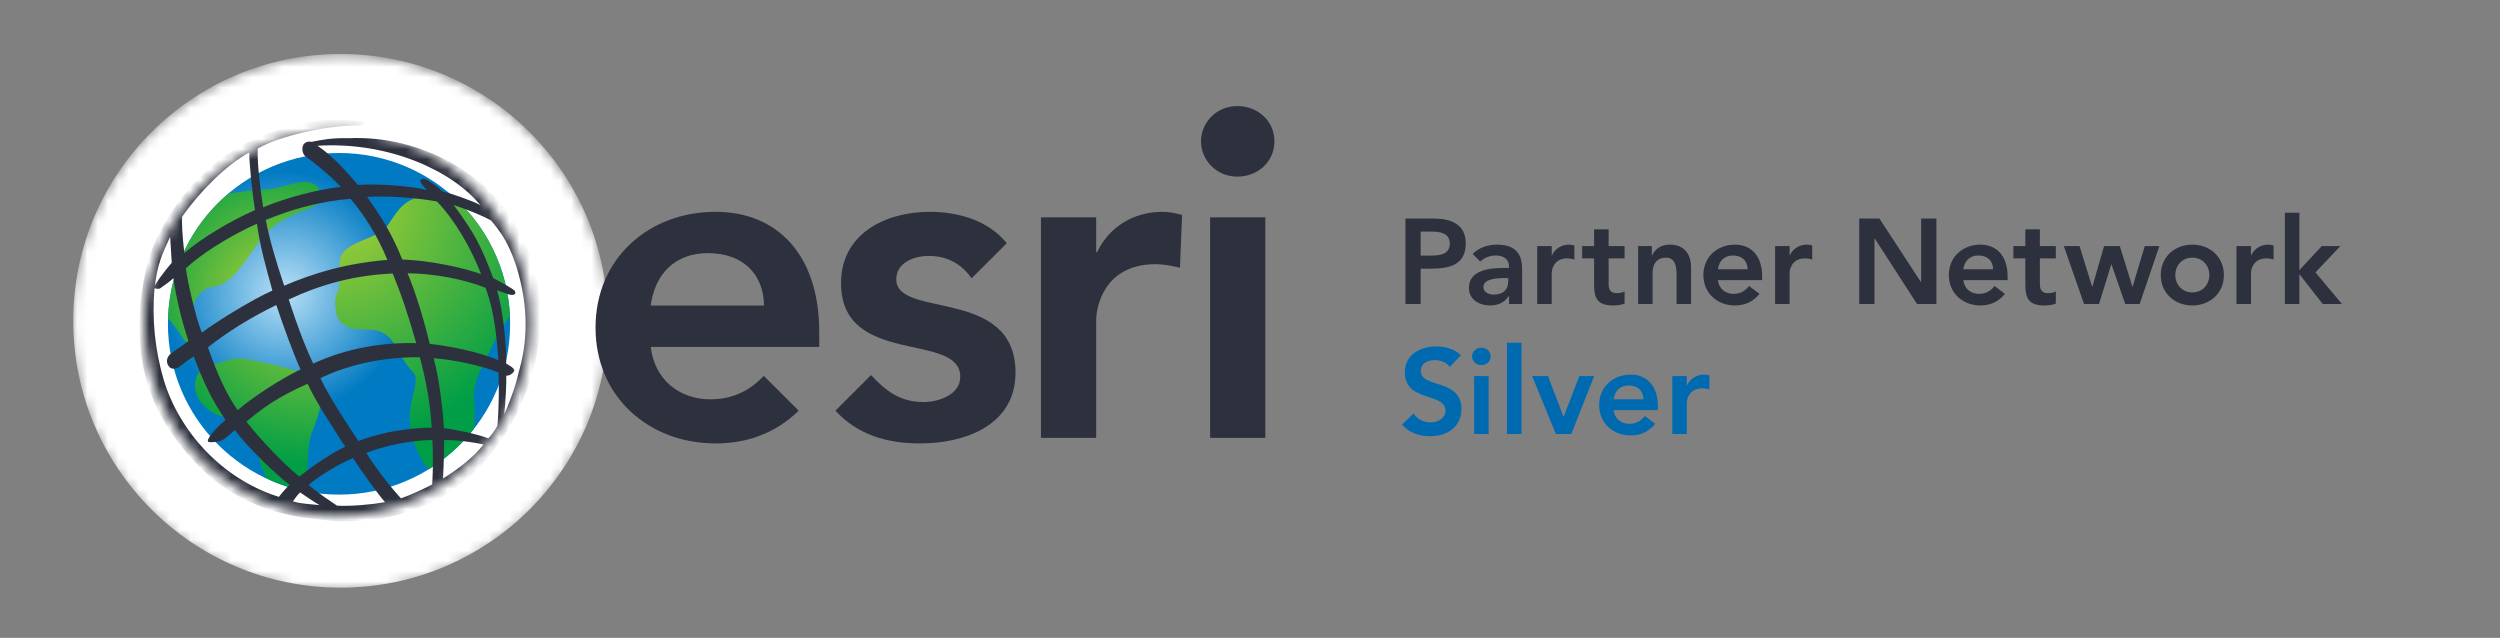
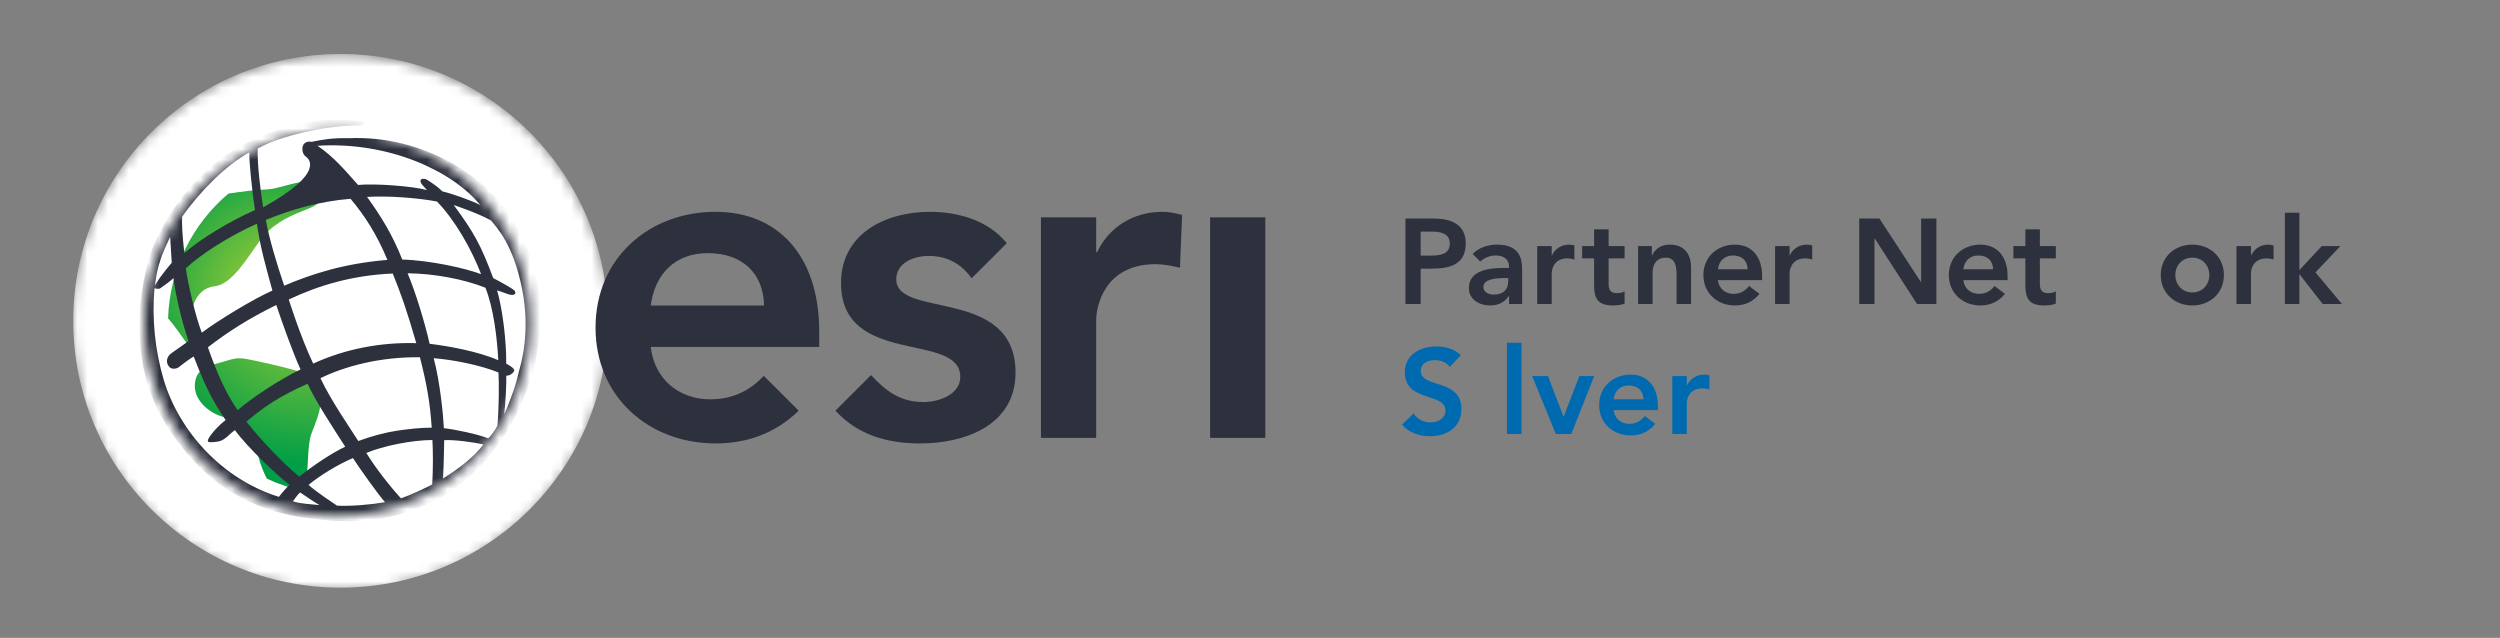
<svg xmlns="http://www.w3.org/2000/svg" width="243" height="62" viewBox="0 0 243 62" fill="none">
  <rect x="0" y="0" width="243" height="62" fill="#808080" stroke="none" />
  <mask id="mask0" mask-type="alpha" maskUnits="userSpaceOnUse" x="7" y="5" width="53" height="53">
    <path d="M33.099 57.409C47.495 57.409 59.165 45.759 59.165 31.387C59.165 17.015 47.495 5.364 33.099 5.364C18.703 5.364 7.033 17.015 7.033 31.387C7.033 45.759 18.703 57.409 33.099 57.409Z" fill="url(#paint0_radial)" />
  </mask>
  <g mask="url(#mask0)">
    <path d="M33.099 57.12C47.448 57.12 59.08 45.508 59.08 31.183C59.08 16.859 47.448 5.247 33.099 5.247C18.751 5.247 7.119 16.859 7.119 31.183C7.119 45.508 18.751 57.12 33.099 57.12Z" fill="white" />
  </g>
  <mask id="mask1" mask-type="alpha" maskUnits="userSpaceOnUse" x="14" y="12" width="38" height="39">
    <path d="M32.781 50.182C43.15 50.182 51.555 41.791 51.555 31.44C51.555 21.089 43.15 12.698 32.781 12.698C22.413 12.698 14.008 21.089 14.008 31.44C14.008 41.791 22.413 50.182 32.781 50.182Z" fill="url(#paint1_radial)" />
  </mask>
  <g mask="url(#mask1)">
    <path d="M32.781 50.555C43.439 50.555 52.079 41.929 52.079 31.289C52.079 20.649 43.439 12.024 32.781 12.024C22.123 12.024 13.483 20.649 13.483 31.289C13.483 41.929 22.123 50.555 32.781 50.555Z" fill="white" />
-     <path d="M32.953 48.077C42.138 48.077 49.584 40.644 49.584 31.475C49.584 22.305 42.138 14.872 32.953 14.872C23.769 14.872 16.323 22.305 16.323 31.475C16.323 40.644 23.769 48.077 32.953 48.077Z" fill="url(#paint2_radial)" />
    <path d="M18.835 32.937C18.08 30.396 18.953 28.017 20.841 27.83C22.533 27.66 23.986 25.148 25.18 23.498C27.633 20.109 31.405 20.672 31.217 18.978C30.673 16.492 27.794 18.339 25.934 18.411C24.652 18.463 23.424 18.635 22.2 18.816C18.729 21.755 16.489 26.09 16.338 30.953C17.318 31.985 18.612 34.313 20.105 35.662C20.302 35.573 20.519 35.5 20.747 35.43C20.012 34.582 18.988 33.457 18.835 32.937Z" fill="url(#paint3_radial)" />
    <path d="M30.274 42.142C31.153 39.857 31.65 38.852 30.462 36.495C27.849 35.757 27.056 35.524 24.424 34.986C23.051 34.707 23.001 34.779 21.457 35.228C21.212 35.299 20.973 35.361 20.746 35.43C20.541 35.487 20.381 35.566 20.104 35.662C19.494 35.935 19.051 36.351 18.948 37.24C18.764 38.855 20.299 40.12 21.593 40.49C23.236 40.958 23.374 40.411 24.234 41.573C24.837 42.384 24.955 43.893 25.261 44.885C25.435 45.44 25.666 45.989 25.944 46.53C27.119 47.075 28.364 47.491 29.668 47.752C29.992 45.84 29.844 43.259 30.274 42.142Z" fill="url(#paint4_radial)" />
-     <path d="M49.568 30.732C49.365 26.149 47.303 22.048 44.113 19.165C43.814 19.246 43.433 19.261 42.913 19.167C39.455 18.54 38.64 20.555 37.632 21.992C36.862 23.09 34.159 23.391 33.293 24.629C32.617 25.593 33.314 27.489 32.725 28.584C32.454 29.087 32.579 30.549 32.911 31.026C33.951 32.54 35.679 31.698 36.981 32.244C38.567 32.904 38.749 34.742 40.067 36.088C41.383 37.435 38.384 39.508 40.832 44.403C41.096 44.931 41.4 45.316 41.727 45.579C43.384 44.55 44.844 43.239 46.042 41.71C46.414 39.237 45.575 38.446 46.623 36.185C47.27 34.789 48.374 32.372 49.568 30.732Z" fill="url(#paint5_radial)" />
-     <path d="M27.623 27.768C30.453 26.567 33.522 25.608 37.657 25.261C36.604 22.736 35.441 20.955 34.073 19.323C31.022 19.568 28.239 20.386 25.833 21.38C26.189 23.251 26.855 25.512 27.623 27.768ZM40.816 34.725C36.903 34.678 33.485 35.613 31.149 36.76C32.137 38.887 34.096 41.707 34.827 42.868C36.101 42.393 37.467 42.038 38.529 41.874C39.591 41.709 41.006 41.554 41.965 41.571C41.791 39.094 41.502 37.422 40.816 34.725ZM30.441 35.341C33.571 33.906 37.005 33.259 40.463 33.353C39.519 30.088 38.978 28.572 38.175 26.587C34.334 26.752 31.054 27.699 28.068 29.111C28.068 29.11 29.167 32.643 30.441 35.341ZM42.466 19.582C40.55 19.234 37.751 19.013 35.676 19.14C37.091 21.096 38.129 22.8 39.104 25.23C41.73 25.294 45.296 26.076 46.761 26.651C45.887 24.326 44.227 21.376 42.466 19.582ZM48.435 35.015C48.317 32.857 47.985 29.975 47.185 27.969C45.061 27.119 42.161 26.587 39.617 26.564C40.4 28.392 41.314 31.449 41.761 33.417C43.599 33.637 46.479 34.157 48.435 35.015ZM46.68 19.931C43.945 16.587 37.751 13.74 30.857 14.168C32.397 15.184 33.68 16.713 34.802 17.976C36.524 17.818 40.14 18.099 41.501 18.476C41.268 18.203 40.985 17.931 40.912 17.771C40.719 17.357 41.184 17.268 41.555 17.505C42.026 17.806 42.572 18.166 43.002 18.605C43.802 18.783 45.77 19.456 46.68 19.931ZM49.984 36.034C49.904 36.303 49.433 36.57 49.211 36.505C49.244 36.98 49.134 39.348 49.009 40.263C49.335 39.585 49.967 37.91 50.155 37.203L50.421 36.162C50.688 35.276 51.546 32.218 50.767 28.194C49.903 23.726 48.283 22.131 47.719 21.421C46.281 20.64 44.103 19.931 44.103 19.931C46.076 22.599 46.758 23.854 47.938 27.028C48.623 27.383 49.867 28.069 50.02 28.257C50.144 28.407 50.147 28.673 49.756 28.669C49.433 28.666 48.803 28.356 48.318 28.227C48.836 29.957 49.236 33.188 49.205 35.353C49.204 35.353 50.061 35.767 49.984 36.034ZM47.467 42.611C47.749 42.329 48.176 41.73 48.341 41.379C48.506 39.962 48.511 37.052 48.452 36.204C46.738 35.511 44.087 34.961 42.154 34.82C42.782 37.123 43.098 40.514 43.145 41.619C44.072 41.713 46.415 42.186 47.467 42.611ZM43.064 46.507C44.566 45.574 45.974 44.5 46.996 43.21C46.116 42.988 44.15 42.724 43.175 42.784C43.175 42.785 43.145 45.118 43.064 46.507ZM38.971 48.435C39.717 48.195 41.616 47.335 42.012 47.076C42.106 45.547 42.089 43.809 42.029 42.77C40.03 42.77 37.217 43.353 35.606 44.028C36.541 45.53 37.831 47.187 38.971 48.435ZM29.994 47.128C30.552 47.69 32.765 49.152 32.765 49.152C34.235 49.216 36.094 49.044 37.422 48.811C36.69 47.98 34.863 45.396 34.307 44.526C32.892 45.118 31.101 46.209 29.994 47.128ZM23.948 40.98C25.354 42.782 27.557 45.069 29.09 46.331C30.543 45.168 32.186 44.08 33.554 43.417C32.375 41.588 30.629 38.934 29.9 37.304C27.282 38.462 25.796 39.434 23.948 40.98ZM20.208 33.755C21.102 36.31 21.969 38.258 23.101 39.866C24.424 38.716 27.141 36.902 29.214 35.908C28.532 34.441 27.545 31.698 26.855 29.647C24.183 30.956 22.187 32.232 20.208 33.755ZM18.06 26.088C18.274 27.56 18.981 30.727 19.616 32.335C21.125 31.2 24.546 29.095 26.478 28.244C25.802 25.783 25.345 24.229 24.969 21.746C22.234 22.957 19.344 24.844 18.06 26.088ZM17.729 20.854C17.634 21.596 17.733 22.965 17.919 24.598C19.428 23.251 22.345 21.491 24.781 20.418C24.499 18.564 24.199 15.607 24.23 14.818C21.975 16.054 19.5 18.536 17.688 21.081L17.729 20.854ZM25.064 13.366C28.307 12.026 31.461 11.29 35.102 11.786C35.508 11.842 35.475 12.185 35.044 12.188L34.53 12.202C31.596 12.246 27.281 13.178 25.047 14.439C25 15.926 25.282 18.288 25.581 20.15C27.611 19.297 30.746 18.422 33.129 18.162C31.778 16.727 29.936 15.37 29.718 15.213C29.496 15.055 29.388 14.787 29.388 14.439C29.418 13.793 29.976 13.712 30.273 13.788C31.266 13.595 32.251 13.381 33.928 13.431C41.027 13.12 47.511 17.127 49.984 21.696C56.253 31.594 49.986 45.248 41.777 48.885C38.267 50.441 35.256 51.111 29.706 50.34C24.146 49.563 19.599 46.85 16.071 41.145C11.722 34.117 14.169 25.93 14.781 24.211C17.401 18.05 21.693 14.783 25.064 13.366ZM16.693 25.546C16.622 24.481 16.538 23.021 16.538 23.021C15.754 24.723 15.285 25.748 15.066 27.736C15.614 26.765 16.693 25.546 16.693 25.546ZM28.146 47.123C26.966 46.245 24.048 43.48 22.838 41.814C22.393 42.075 21.897 42.785 21.253 42.909C20.999 42.956 20.431 43.024 20.262 42.956C20.095 42.885 20.299 42.53 20.484 42.293C20.797 41.881 21.257 41.351 21.929 40.828C20.491 38.722 19.805 37.186 18.829 34.647C18.264 34.999 17.851 35.312 17.357 35.705C17.192 35.836 16.735 35.919 16.515 35.719C16.11 35.359 16.105 34.725 16.67 34.323C16.903 34.156 18.054 33.364 18.32 33.141C17.614 31.107 17.023 28.429 16.866 27.04C16.394 27.452 15.731 27.918 15.544 28.044C15.276 28.12 15.097 28.032 15.02 28.02C14.751 30.899 15.062 34.069 15.919 36.932C17.393 41.856 21.527 46.549 27.109 48.295C27.238 48.101 27.878 47.36 28.146 47.123ZM31.054 49.095C30.503 48.78 29.813 48.291 29.169 47.864C28.902 48.101 28.686 48.447 28.472 48.727C29.209 48.977 30.206 48.999 31.054 49.095Z" fill="#2D313D" />
+     <path d="M27.623 27.768C30.453 26.567 33.522 25.608 37.657 25.261C36.604 22.736 35.441 20.955 34.073 19.323C31.022 19.568 28.239 20.386 25.833 21.38C26.189 23.251 26.855 25.512 27.623 27.768ZM40.816 34.725C36.903 34.678 33.485 35.613 31.149 36.76C32.137 38.887 34.096 41.707 34.827 42.868C36.101 42.393 37.467 42.038 38.529 41.874C39.591 41.709 41.006 41.554 41.965 41.571C41.791 39.094 41.502 37.422 40.816 34.725ZM30.441 35.341C33.571 33.906 37.005 33.259 40.463 33.353C39.519 30.088 38.978 28.572 38.175 26.587C34.334 26.752 31.054 27.699 28.068 29.111C28.068 29.11 29.167 32.643 30.441 35.341ZM42.466 19.582C40.55 19.234 37.751 19.013 35.676 19.14C37.091 21.096 38.129 22.8 39.104 25.23C41.73 25.294 45.296 26.076 46.761 26.651C45.887 24.326 44.227 21.376 42.466 19.582ZM48.435 35.015C48.317 32.857 47.985 29.975 47.185 27.969C45.061 27.119 42.161 26.587 39.617 26.564C40.4 28.392 41.314 31.449 41.761 33.417C43.599 33.637 46.479 34.157 48.435 35.015ZM46.68 19.931C43.945 16.587 37.751 13.74 30.857 14.168C32.397 15.184 33.68 16.713 34.802 17.976C36.524 17.818 40.14 18.099 41.501 18.476C41.268 18.203 40.985 17.931 40.912 17.771C40.719 17.357 41.184 17.268 41.555 17.505C42.026 17.806 42.572 18.166 43.002 18.605C43.802 18.783 45.77 19.456 46.68 19.931ZM49.984 36.034C49.904 36.303 49.433 36.57 49.211 36.505C49.244 36.98 49.134 39.348 49.009 40.263C49.335 39.585 49.967 37.91 50.155 37.203L50.421 36.162C50.688 35.276 51.546 32.218 50.767 28.194C49.903 23.726 48.283 22.131 47.719 21.421C46.281 20.64 44.103 19.931 44.103 19.931C46.076 22.599 46.758 23.854 47.938 27.028C48.623 27.383 49.867 28.069 50.02 28.257C50.144 28.407 50.147 28.673 49.756 28.669C49.433 28.666 48.803 28.356 48.318 28.227C48.836 29.957 49.236 33.188 49.205 35.353C49.204 35.353 50.061 35.767 49.984 36.034ZM47.467 42.611C47.749 42.329 48.176 41.73 48.341 41.379C48.506 39.962 48.511 37.052 48.452 36.204C46.738 35.511 44.087 34.961 42.154 34.82C42.782 37.123 43.098 40.514 43.145 41.619C44.072 41.713 46.415 42.186 47.467 42.611ZM43.064 46.507C44.566 45.574 45.974 44.5 46.996 43.21C46.116 42.988 44.15 42.724 43.175 42.784C43.175 42.785 43.145 45.118 43.064 46.507ZM38.971 48.435C39.717 48.195 41.616 47.335 42.012 47.076C42.106 45.547 42.089 43.809 42.029 42.77C40.03 42.77 37.217 43.353 35.606 44.028C36.541 45.53 37.831 47.187 38.971 48.435ZM29.994 47.128C30.552 47.69 32.765 49.152 32.765 49.152C34.235 49.216 36.094 49.044 37.422 48.811C36.69 47.98 34.863 45.396 34.307 44.526C32.892 45.118 31.101 46.209 29.994 47.128ZM23.948 40.98C25.354 42.782 27.557 45.069 29.09 46.331C30.543 45.168 32.186 44.08 33.554 43.417C32.375 41.588 30.629 38.934 29.9 37.304C27.282 38.462 25.796 39.434 23.948 40.98ZM20.208 33.755C21.102 36.31 21.969 38.258 23.101 39.866C24.424 38.716 27.141 36.902 29.214 35.908C28.532 34.441 27.545 31.698 26.855 29.647C24.183 30.956 22.187 32.232 20.208 33.755ZM18.06 26.088C18.274 27.56 18.981 30.727 19.616 32.335C21.125 31.2 24.546 29.095 26.478 28.244C25.802 25.783 25.345 24.229 24.969 21.746C22.234 22.957 19.344 24.844 18.06 26.088ZM17.729 20.854C17.634 21.596 17.733 22.965 17.919 24.598C19.428 23.251 22.345 21.491 24.781 20.418C24.499 18.564 24.199 15.607 24.23 14.818C21.975 16.054 19.5 18.536 17.688 21.081L17.729 20.854ZM25.064 13.366C28.307 12.026 31.461 11.29 35.102 11.786C35.508 11.842 35.475 12.185 35.044 12.188L34.53 12.202C31.596 12.246 27.281 13.178 25.047 14.439C25 15.926 25.282 18.288 25.581 20.15C31.778 16.727 29.936 15.37 29.718 15.213C29.496 15.055 29.388 14.787 29.388 14.439C29.418 13.793 29.976 13.712 30.273 13.788C31.266 13.595 32.251 13.381 33.928 13.431C41.027 13.12 47.511 17.127 49.984 21.696C56.253 31.594 49.986 45.248 41.777 48.885C38.267 50.441 35.256 51.111 29.706 50.34C24.146 49.563 19.599 46.85 16.071 41.145C11.722 34.117 14.169 25.93 14.781 24.211C17.401 18.05 21.693 14.783 25.064 13.366ZM16.693 25.546C16.622 24.481 16.538 23.021 16.538 23.021C15.754 24.723 15.285 25.748 15.066 27.736C15.614 26.765 16.693 25.546 16.693 25.546ZM28.146 47.123C26.966 46.245 24.048 43.48 22.838 41.814C22.393 42.075 21.897 42.785 21.253 42.909C20.999 42.956 20.431 43.024 20.262 42.956C20.095 42.885 20.299 42.53 20.484 42.293C20.797 41.881 21.257 41.351 21.929 40.828C20.491 38.722 19.805 37.186 18.829 34.647C18.264 34.999 17.851 35.312 17.357 35.705C17.192 35.836 16.735 35.919 16.515 35.719C16.11 35.359 16.105 34.725 16.67 34.323C16.903 34.156 18.054 33.364 18.32 33.141C17.614 31.107 17.023 28.429 16.866 27.04C16.394 27.452 15.731 27.918 15.544 28.044C15.276 28.12 15.097 28.032 15.02 28.02C14.751 30.899 15.062 34.069 15.919 36.932C17.393 41.856 21.527 46.549 27.109 48.295C27.238 48.101 27.878 47.36 28.146 47.123ZM31.054 49.095C30.503 48.78 29.813 48.291 29.169 47.864C28.902 48.101 28.686 48.447 28.472 48.727C29.209 48.977 30.206 48.999 31.054 49.095Z" fill="#2D313D" />
    <path d="M45.502 48.553V48.224H47.182V48.553H46.536V50.193H46.146V48.553H45.502ZM48.081 48.223L48.585 49.633L49.093 48.223H49.653V50.193H49.292V48.604L48.746 50.193H48.43L47.879 48.604V50.193H47.517V48.223H48.081Z" fill="#2D313D" />
  </g>
-   <path d="M120.259 10.31C122.298 10.31 123.875 11.787 123.875 13.737C123.875 15.69 122.298 17.167 120.259 17.167C118.219 17.167 116.737 15.545 116.737 13.737C116.739 11.93 118.219 10.31 120.259 10.31Z" fill="#2D313D" />
  <path d="M122.989 21.125H117.621V42.563H122.989V21.125Z" fill="#2D313D" />
  <path d="M114.899 20.896C114.277 20.722 113.656 20.588 112.992 20.588C110.169 20.588 107.798 22.062 106.634 24.516H106.55V21.125H101.18V42.563H106.55V31.082C106.55 29.924 107.263 25.679 112.32 25.679C113.098 25.679 113.873 25.832 114.691 26.027L114.899 20.896Z" fill="#2D313D" />
  <path d="M74.242 36.537C72.978 37.866 71.356 38.813 69.028 38.813C66.029 38.813 63.612 36.887 63.253 33.72H79.629V32.246C79.629 24.787 75.561 20.588 69.561 20.588C63.075 20.588 57.886 25.098 57.886 31.844C57.886 38.587 63.075 43.101 69.561 43.101C72.52 43.101 75.306 42.182 77.631 39.919L74.242 36.537ZM68.802 24.605C72.156 24.605 74.216 26.575 74.263 29.697H63.252C63.656 26.614 65.625 24.605 68.802 24.605Z" fill="#2D313D" />
  <path d="M87.117 27.155C87.117 25.545 88.819 24.876 90.253 24.876C92.076 24.876 93.415 25.628 94.442 27.048L97.858 23.642C96.09 21.438 93.159 20.589 90.386 20.589C86.044 20.589 81.748 22.73 81.748 27.513C81.748 35.688 93.338 32.202 93.338 36.623C93.338 38.319 91.325 39.079 89.759 39.079C87.482 39.079 86.054 37.969 84.669 36.455L81.201 39.917C83.379 42.272 86.195 43.101 89.446 43.101C93.83 43.101 98.71 41.313 98.71 36.219C98.71 27.867 87.117 30.996 87.117 27.155Z" fill="#2D313D" />
  <path d="M136.608 21.243H139.405C141.015 21.243 142.472 21.806 142.472 23.648C142.472 25.736 140.909 26.113 139.146 26.113H138.089V29.549H136.608V21.243ZM138.984 24.844C139.829 24.844 140.921 24.797 140.921 23.671C140.921 22.649 139.946 22.509 139.146 22.509H138.089V24.844H138.984Z" fill="#2D313D" />
  <path d="M146.679 28.776H146.644C146.246 29.409 145.587 29.691 144.836 29.691C143.788 29.691 142.778 29.116 142.778 28.002C142.778 26.172 144.918 26.043 146.328 26.043H146.679V25.89C146.679 25.198 146.14 24.834 145.387 24.834C144.801 24.834 144.258 25.068 143.882 25.421L143.144 24.681C143.765 24.048 144.648 23.778 145.54 23.778C147.951 23.778 147.951 25.513 147.951 26.312V29.551H146.679V28.776ZM146.597 27.027H146.305C145.528 27.027 144.189 27.086 144.189 27.896C144.189 28.413 144.718 28.635 145.175 28.635C146.14 28.635 146.597 28.131 146.597 27.345V27.027Z" fill="#2D313D" />
  <path d="M149.417 23.919H150.827V24.809H150.851C151.158 24.164 151.781 23.777 152.521 23.777C152.697 23.777 152.862 23.812 153.027 23.859V25.22C152.792 25.161 152.568 25.114 152.345 25.114C151.017 25.114 150.828 26.228 150.828 26.534V29.549H149.418V23.919H149.417Z" fill="#2D313D" />
  <path d="M153.784 25.115V23.919H154.947V22.288H156.358V23.919H157.909V25.115H156.358V27.579C156.358 28.143 156.523 28.494 157.143 28.494C157.391 28.494 157.732 28.447 157.909 28.32V29.504C157.615 29.644 157.121 29.691 156.793 29.691C155.301 29.691 154.947 29.022 154.947 27.696V25.115H153.784Z" fill="#2D313D" />
  <path d="M159.223 23.919H160.562V24.821H160.586C160.845 24.258 161.374 23.778 162.314 23.778C163.831 23.778 164.372 24.846 164.372 25.996V29.551H162.962V26.7C162.962 26.078 162.915 25.045 161.926 25.045C160.998 25.045 160.634 25.725 160.634 26.476V29.551H159.224V23.919H159.223Z" fill="#2D313D" />
  <path d="M166.98 27.227C167.074 28.06 167.708 28.564 168.496 28.564C169.2 28.564 169.659 28.236 170.012 27.801L171.022 28.564C170.365 29.374 169.53 29.691 168.637 29.691C166.933 29.691 165.569 28.506 165.569 26.735C165.569 24.962 166.933 23.778 168.637 23.778C170.212 23.778 171.28 24.88 171.28 26.841V27.227H166.98ZM169.871 26.17C169.859 25.35 169.318 24.834 168.438 24.834C167.605 24.834 167.087 25.363 166.981 26.17H169.871Z" fill="#2D313D" />
  <path d="M172.539 23.919H173.949V24.809H173.973C174.28 24.164 174.902 23.777 175.643 23.777C175.819 23.777 175.982 23.812 176.147 23.859V25.22C175.912 25.161 175.69 25.114 175.466 25.114C174.139 25.114 173.949 26.228 173.949 26.534V29.549H172.539V23.919Z" fill="#2D313D" />
  <path d="M180.717 21.243H182.68L186.711 27.415H186.735V21.243H188.217V29.549H186.335L182.222 23.178H182.199V29.549H180.718V21.243H180.717Z" fill="#2D313D" />
  <path d="M190.835 27.227C190.929 28.06 191.564 28.564 192.351 28.564C193.058 28.564 193.517 28.236 193.868 27.801L194.88 28.564C194.221 29.374 193.388 29.691 192.493 29.691C190.791 29.691 189.426 28.506 189.426 26.735C189.426 24.962 190.791 23.778 192.493 23.778C194.069 23.778 195.139 24.88 195.139 26.841V27.227H190.835ZM193.729 26.17C193.717 25.35 193.176 24.834 192.296 24.834C191.46 24.834 190.942 25.363 190.836 26.17H193.729Z" fill="#2D313D" />
  <path d="M195.701 25.115V23.919H196.864V22.288H198.275V23.919H199.826V25.115H198.275V27.579C198.275 28.143 198.44 28.494 199.06 28.494C199.308 28.494 199.649 28.447 199.826 28.32V29.504C199.532 29.644 199.038 29.691 198.71 29.691C197.218 29.691 196.864 29.022 196.864 27.696V25.115H195.701Z" fill="#2D313D" />
-   <path d="M200.603 23.919H202.131L203.353 27.86H203.377L204.516 23.919H206.045L207.267 27.86H207.291L208.469 23.919H209.891L207.975 29.551H206.576L205.237 25.702H205.213L204.025 29.551H202.567L200.603 23.919Z" fill="#2D313D" />
  <path d="M213.094 23.778C214.798 23.778 216.162 24.962 216.162 26.735C216.162 28.506 214.798 29.691 213.094 29.691C211.39 29.691 210.026 28.506 210.026 26.735C210.026 24.962 211.39 23.778 213.094 23.778ZM213.094 28.424C214.127 28.424 214.751 27.614 214.751 26.735C214.751 25.855 214.127 25.045 213.094 25.045C212.061 25.045 211.437 25.855 211.437 26.735C211.437 27.614 212.061 28.424 213.094 28.424Z" fill="#2D313D" />
  <path d="M217.384 23.919H218.794V24.809H218.818C219.124 24.164 219.746 23.777 220.488 23.777C220.664 23.777 220.826 23.812 220.991 23.859V25.22C220.756 25.161 220.535 25.114 220.312 25.114C218.983 25.114 218.795 26.228 218.795 26.534V29.549H217.385V23.919H217.384Z" fill="#2D313D" />
  <path d="M222.09 20.68H223.5V26.252L225.676 23.919H227.486L225.063 26.476L227.639 29.551H225.77L223.524 26.676H223.5V29.551H222.09V20.68Z" fill="#2D313D" />
  <path d="M140.921 35.662C140.605 35.216 140.041 35.005 139.464 35.005C138.784 35.005 138.1 35.31 138.1 36.073C138.1 37.739 142.05 36.789 142.05 39.745C142.05 41.529 140.64 42.398 139.007 42.398C137.971 42.398 136.961 42.08 136.28 41.27L137.396 40.192C137.762 40.743 138.382 41.061 139.042 41.061C139.723 41.061 140.499 40.684 140.499 39.922C140.499 38.103 136.549 39.147 136.549 36.18C136.549 34.466 138.077 33.669 139.617 33.669C140.488 33.669 141.356 33.915 142.003 34.525L140.921 35.662Z" fill="#006AB1" />
-   <path d="M143.977 33.796C144.495 33.796 144.895 34.161 144.895 34.641C144.895 35.121 144.495 35.486 143.977 35.486C143.461 35.486 143.085 35.086 143.085 34.641C143.085 34.196 143.461 33.796 143.977 33.796ZM143.285 36.554H144.695V42.186H143.285V36.554Z" fill="#006AB1" />
  <path d="M146.477 33.315H147.887V42.184H146.477V33.315Z" fill="#006AB1" />
  <path d="M148.926 36.554H150.465L151.969 40.495H151.993L153.51 36.554H154.955L152.732 42.186H151.228L148.926 36.554Z" fill="#006AB1" />
  <path d="M156.845 39.862C156.939 40.695 157.574 41.199 158.361 41.199C159.067 41.199 159.527 40.87 159.877 40.436L160.89 41.199C160.23 42.009 159.398 42.325 158.503 42.325C156.801 42.325 155.436 41.14 155.436 39.369C155.436 37.596 156.801 36.412 158.503 36.412C160.079 36.412 161.149 37.514 161.149 39.475V39.861H156.845V39.862ZM159.737 38.806C159.725 37.985 159.184 37.469 158.304 37.469C157.469 37.469 156.951 37.998 156.845 38.806H159.737Z" fill="#006AB1" />
  <path d="M162.545 36.554H163.955V37.444H163.979C164.285 36.8 164.909 36.412 165.649 36.412C165.825 36.412 165.99 36.447 166.155 36.494V37.855C165.92 37.796 165.696 37.749 165.473 37.749C164.144 37.749 163.956 38.863 163.956 39.169V42.184H162.546V36.554H162.545Z" fill="#006AB1" />
  <defs>
    <radialGradient id="paint0_radial" cx="0" cy="0" r="1" gradientUnits="userSpaceOnUse" gradientTransform="translate(33.099 31.387) scale(26.067 26.023)">
      <stop offset="0.659" stop-color="white" />
      <stop offset="0.664" stop-color="#F8F8F8" />
      <stop offset="0.704" stop-color="#BFBFBF" />
      <stop offset="0.745" stop-color="#8C8C8C" />
      <stop offset="0.786" stop-color="#616161" />
      <stop offset="0.828" stop-color="#3E3E3E" />
      <stop offset="0.87" stop-color="#232323" />
      <stop offset="0.912" stop-color="#0F0F0F" />
      <stop offset="0.955" stop-color="#040404" />
      <stop offset="1" />
    </radialGradient>
    <radialGradient id="paint1_radial" cx="0" cy="0" r="1" gradientUnits="userSpaceOnUse" gradientTransform="translate(32.782 31.441) scale(18.773 18.742)">
      <stop offset="0.945" stop-color="white" />
      <stop offset="0.946" stop-color="#F8F8F8" />
      <stop offset="0.95" stop-color="#C4C4C4" />
      <stop offset="0.954" stop-color="#969696" />
      <stop offset="0.959" stop-color="#6D6D6D" />
      <stop offset="0.964" stop-color="#4B4B4B" />
      <stop offset="0.969" stop-color="#303030" />
      <stop offset="0.975" stop-color="#1B1B1B" />
      <stop offset="0.981" stop-color="#0C0C0C" />
      <stop offset="0.989" stop-color="#030303" />
      <stop offset="1" />
    </radialGradient>
    <radialGradient id="paint2_radial" cx="0" cy="0" r="1" gradientUnits="userSpaceOnUse" gradientTransform="translate(27.631 28.395) scale(11.794 11.774)">
      <stop stop-color="#B9E0F7" />
      <stop offset="1" stop-color="#007AC2" />
    </radialGradient>
    <radialGradient id="paint3_radial" cx="0" cy="0" r="1" gradientUnits="userSpaceOnUse" gradientTransform="translate(26.975 28.56) scale(14.469 14.444)">
      <stop stop-color="#B2D235" />
      <stop offset="0.961" stop-color="#009E46" />
    </radialGradient>
    <radialGradient id="paint4_radial" cx="0" cy="0" r="1" gradientUnits="userSpaceOnUse" gradientTransform="translate(30.633 27.616) scale(18.391 18.36)">
      <stop stop-color="#B2D235" />
      <stop offset="0.961" stop-color="#009E46" />
    </radialGradient>
    <radialGradient id="paint5_radial" cx="0" cy="0" r="1" gradientUnits="userSpaceOnUse" gradientTransform="translate(31.98 19.782) scale(24.309 24.269)">
      <stop stop-color="#B2D235" />
      <stop offset="0.961" stop-color="#009E46" />
    </radialGradient>
  </defs>
</svg>